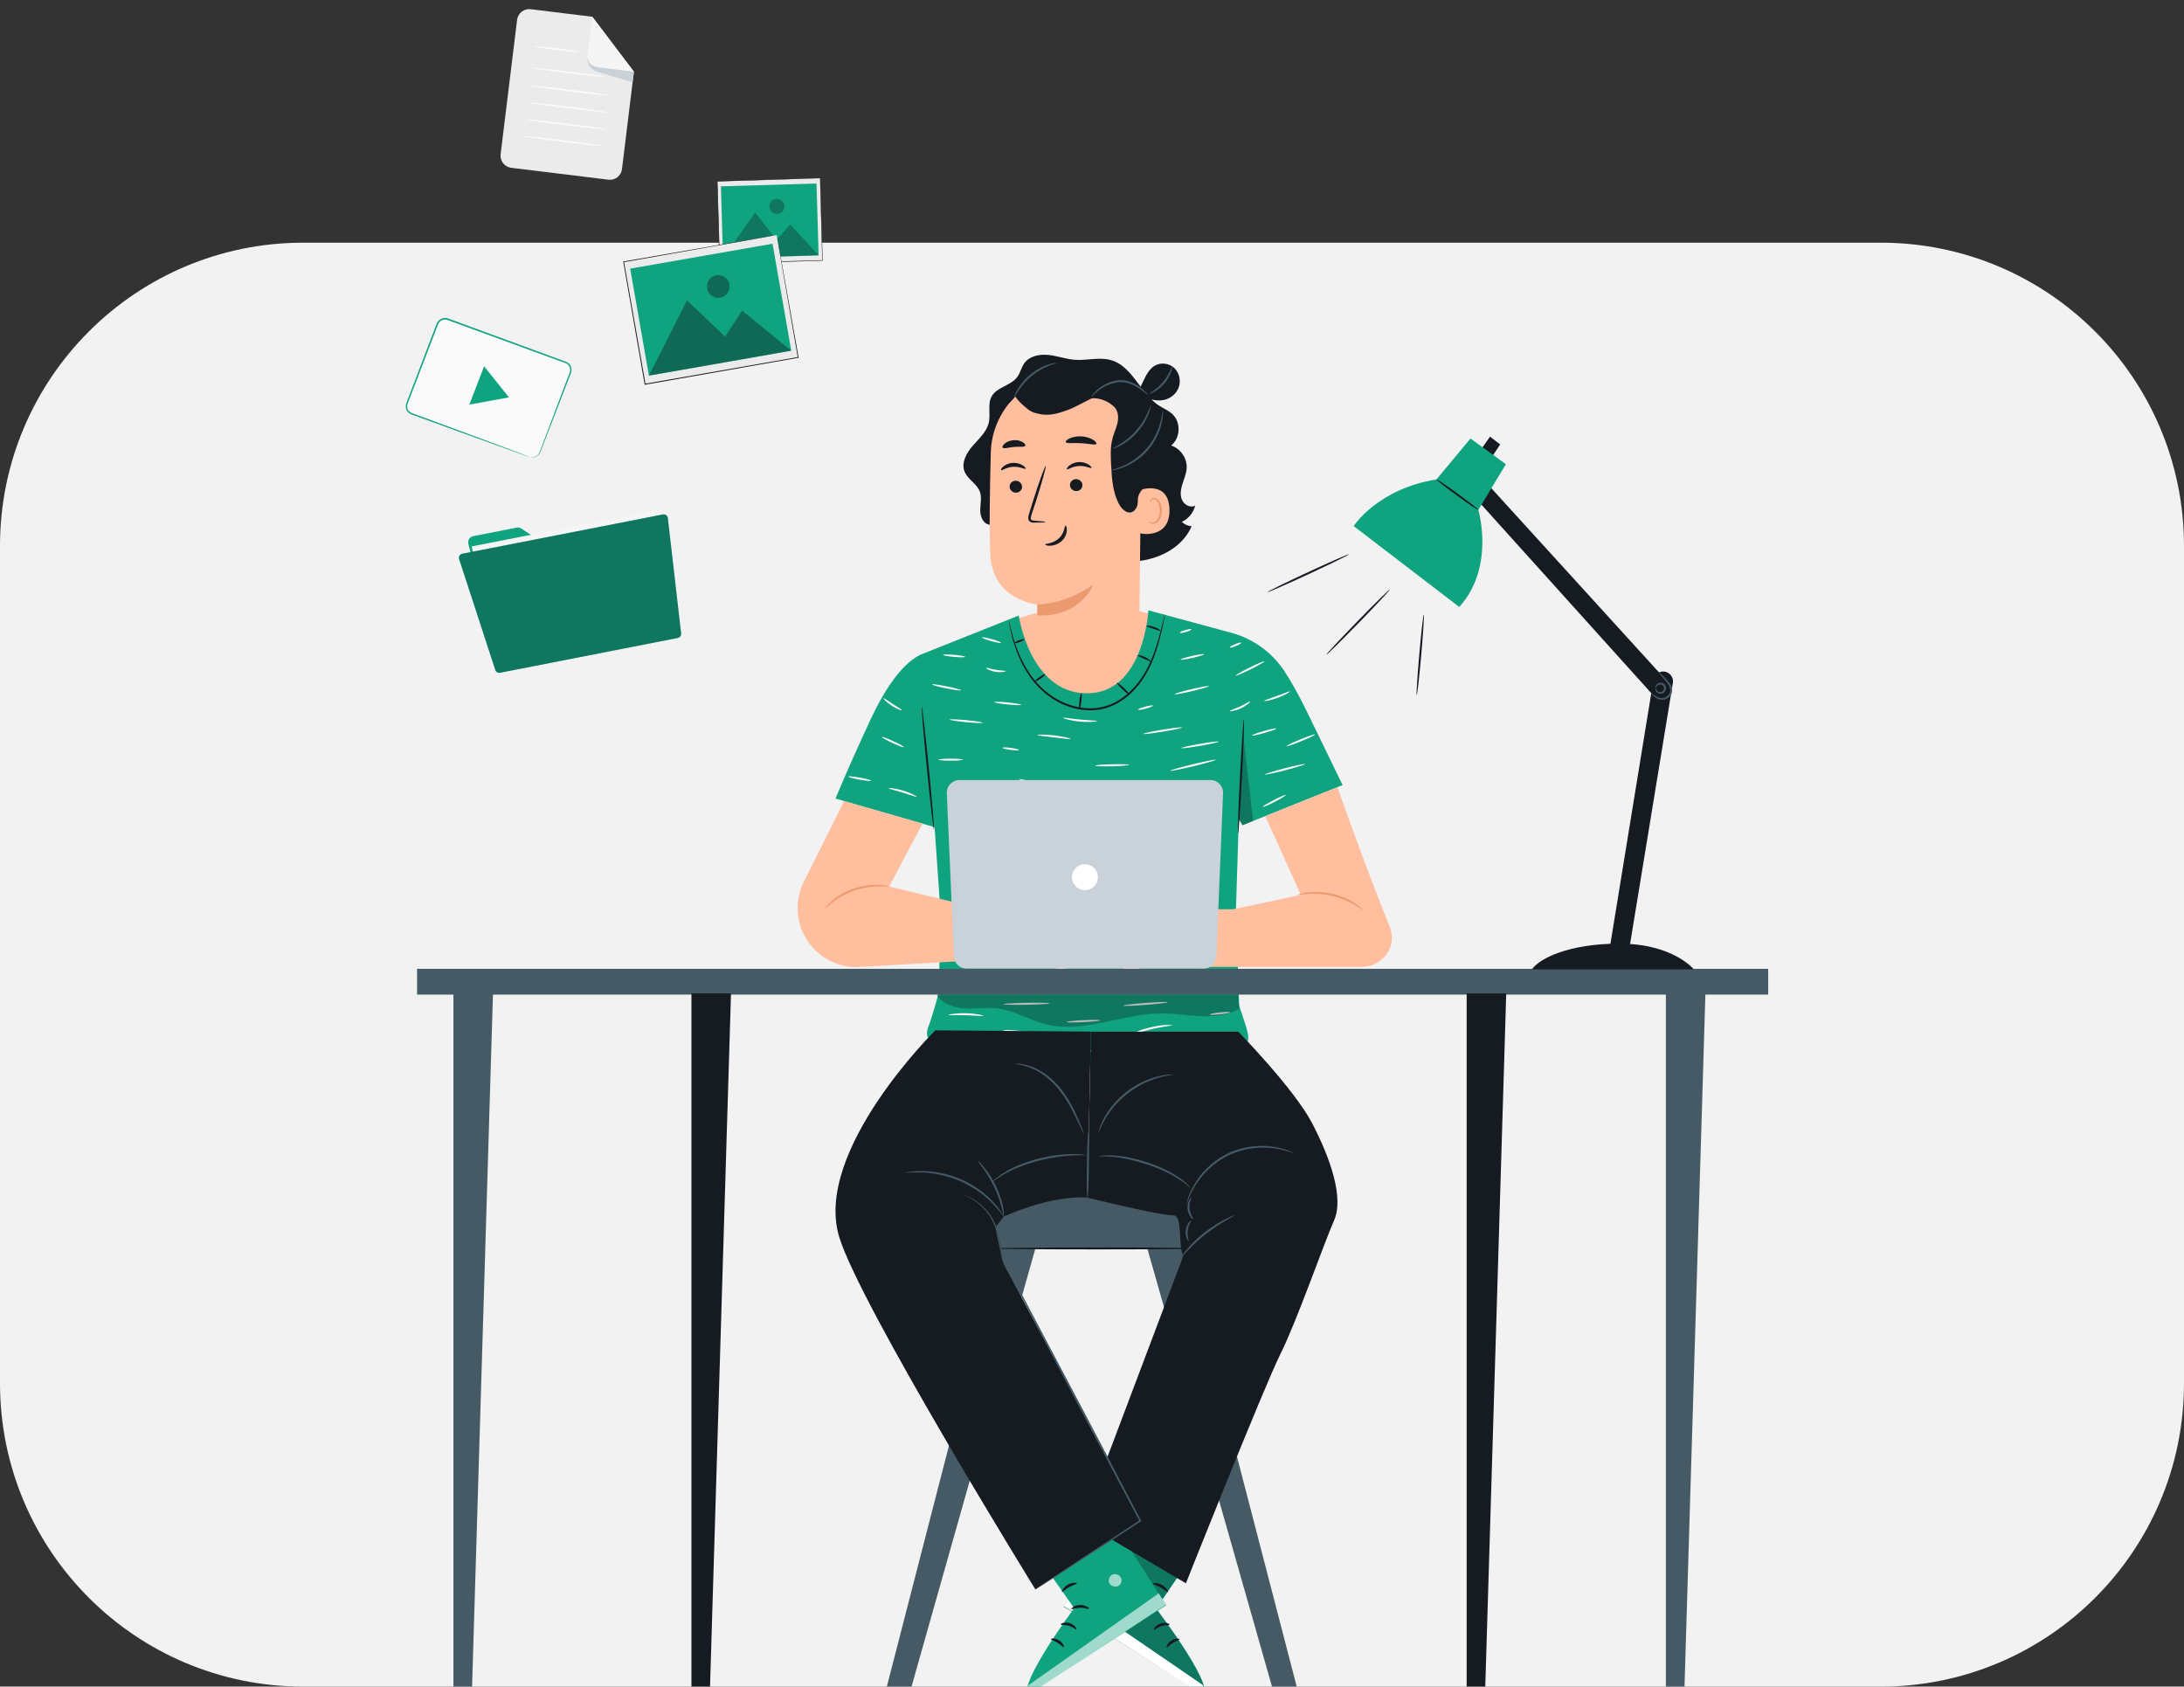
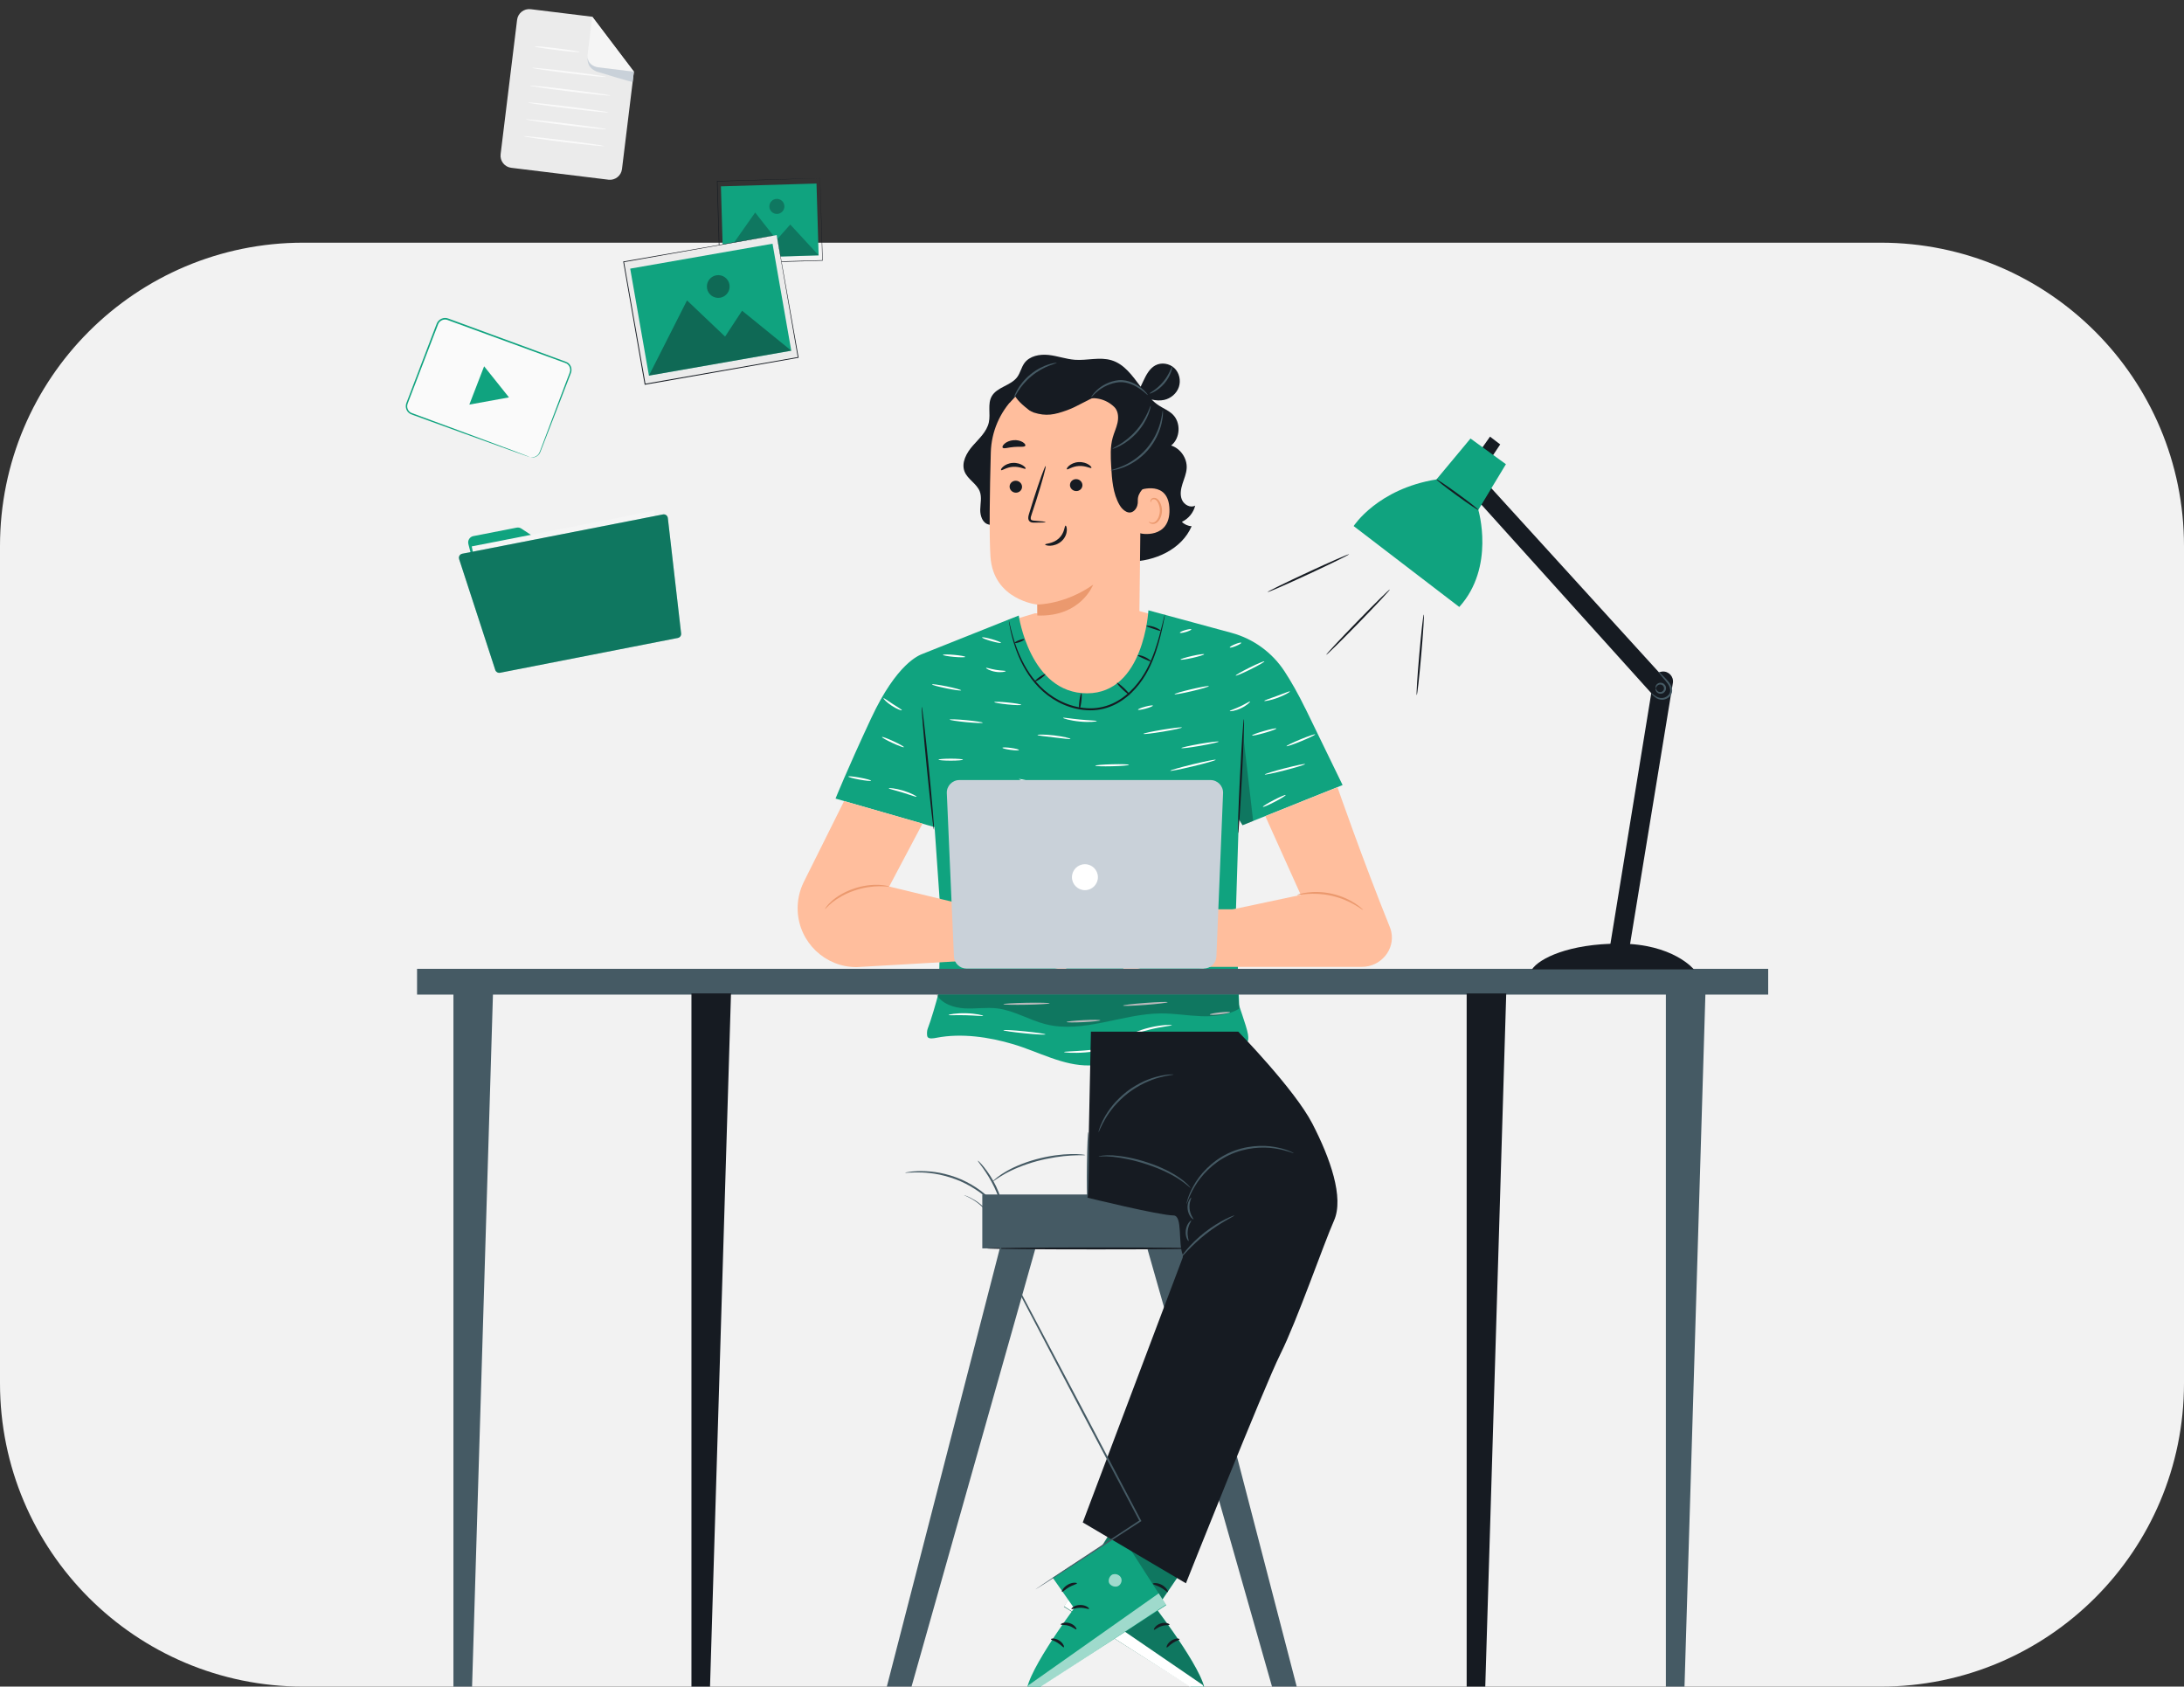
<svg xmlns="http://www.w3.org/2000/svg" width="720" height="556" viewBox="0 0 720 556" fill="none">
  <rect x="0" y="0" width="720" height="556" fill="#333333" stroke="none" />
  <g clip-path="url(#clip0_4249_3766)">
    <path d="M620 80H100C44.772 80 0 124.772 0 180V456C0 511.228 44.772 556 100 556H620C675.228 556 720 511.228 720 456V180C720 124.772 675.228 80 620 80Z" fill="#F2F2F2" />
    <g clip-path="url(#clip1_4249_3766)">
      <path d="M200.545 59.231L168.55 55.317C166.34 55.052 164.762 53.032 165.04 50.822L170.469 6.542C170.734 4.332 172.754 2.754 174.964 3.032L195.254 5.519L208.979 23.638L205.052 55.734C204.787 57.944 202.767 59.522 200.557 59.244L200.545 59.231Z" fill="#EBEBEB" />
      <path d="M195.236 5.509L193.708 17.971C193.455 20.029 194.92 21.898 196.978 22.15L208.961 23.615L195.236 5.496V5.509Z" fill="#F5F5F5" />
      <path d="M193.742 19.094C193.742 19.094 193.212 22.099 196.532 23.513C196.659 23.564 196.785 23.614 196.911 23.652C198.439 24.119 208.515 27.212 208.553 26.985C208.578 26.733 208.957 23.639 208.957 23.639L196.974 22.175C196.974 22.175 193.995 21.707 193.742 19.106V19.094Z" fill="#C9D1D9" />
      <path d="M191.087 17.139C191.062 17.303 187.741 17.025 183.65 16.52C179.559 16.015 176.264 15.485 176.289 15.321C176.314 15.156 179.635 15.434 183.726 15.939C187.817 16.444 191.113 16.975 191.087 17.139Z" fill="#FAFAFA" />
      <path d="M199.783 25.353C199.758 25.517 194.29 24.974 187.561 24.153C180.831 23.333 175.389 22.537 175.414 22.373C175.439 22.209 180.907 22.752 187.636 23.573C194.366 24.393 199.796 25.189 199.783 25.353Z" fill="#FAFAFA" />
      <path d="M201.264 31.503C201.239 31.667 195.279 31.061 187.956 30.165C180.62 29.268 174.698 28.41 174.711 28.246C174.736 28.081 180.696 28.688 188.032 29.584C195.368 30.48 201.289 31.339 201.277 31.503H201.264Z" fill="#FAFAFA" />
      <path d="M200.584 37.062C200.559 37.226 194.6 36.62 187.276 35.723C179.94 34.827 174.019 33.968 174.031 33.804C174.057 33.64 180.016 34.246 187.352 35.143C194.688 36.039 200.61 36.898 200.597 37.062H200.584Z" fill="#FAFAFA" />
      <path d="M199.897 42.617C199.872 42.781 193.912 42.175 186.589 41.278C179.253 40.382 173.331 39.523 173.344 39.359C173.369 39.195 179.329 39.801 186.665 40.697C194 41.594 199.922 42.452 199.91 42.617H199.897Z" fill="#FAFAFA" />
      <path d="M199.217 48.175C199.192 48.339 193.232 47.733 185.909 46.837C178.573 45.94 172.651 45.082 172.664 44.917C172.689 44.753 178.649 45.359 185.985 46.256C193.321 47.152 199.242 48.011 199.23 48.175H199.217Z" fill="#FAFAFA" />
      <path d="M333.406 204.529L341.134 202.18L374.694 201.195L382.27 203.253L381.285 221.713L364.151 232.635L347.548 232.307L337.093 222.786L334.783 213.354L333.406 204.529Z" fill="#FFBE9D" />
      <path d="M430.34 233.582C427.903 228.569 425.58 224.554 423.509 221.372C419.431 215.11 413.194 210.564 405.984 208.62L378.598 201.195C378.598 201.195 377.171 228.557 358.345 228.557C339.519 228.557 335.845 202.912 335.845 202.912L304.153 215.551C303.067 215.981 295.718 218.519 287.158 236.852C279.014 254.314 275.453 263.254 275.453 263.254L308.105 272.673L310.15 302.029L309.077 340.06H408.8L407.461 299.744L408.396 270.021L409.633 272.029L442.613 258.797C442.613 258.797 438.371 250.084 430.353 233.569L430.34 233.582Z" fill="#10A37F" />
      <path d="M309.436 327.305C308.729 330.183 306.847 336.585 305.787 339.262C305.585 339.779 305.509 341.257 305.761 341.774C306.153 342.595 307.794 342.292 308.691 342.115C316.923 340.512 326.027 341.838 334.07 344.237C342.441 346.737 350.433 351.383 359.171 351.232C365.042 351.131 370.623 348.845 376.254 347.191C386.684 344.123 397.732 343.176 408.54 344.388C409.285 344.476 410.105 344.552 410.711 344.123C411.658 343.466 411.583 342.065 411.406 340.928C410.977 338.214 408.11 330.752 407.416 328.062" fill="#10A37F" />
      <path d="M303.878 232.988C304.054 232.976 305.102 242.041 306.213 253.241C307.324 264.44 308.069 273.531 307.893 273.557C307.716 273.569 306.668 264.516 305.557 253.304C304.446 242.105 303.701 233.014 303.878 232.988Z" fill="#161B22" />
      <path d="M410.074 237.027C410.251 237.027 409.973 245.474 409.443 255.866C408.912 266.257 408.331 274.679 408.155 274.666C407.978 274.654 408.256 266.219 408.786 255.828C409.316 245.436 409.897 237.015 410.074 237.027Z" fill="#161B22" />
      <path d="M384.048 202.555C384.048 202.555 384.022 202.858 383.921 203.426C383.795 204.057 383.631 204.878 383.429 205.901C382.962 208.047 382.305 211.153 381.055 214.891C379.793 218.59 377.886 223.022 374.376 226.949C372.646 228.906 370.5 230.711 367.962 232.062C365.424 233.388 362.457 234.184 359.414 234.158C353.29 234.133 347.76 231.418 343.871 227.959C339.931 224.461 337.532 220.269 335.954 216.684C334.388 213.06 333.606 209.954 333.138 207.807C332.911 206.734 332.76 205.888 332.671 205.32C332.583 204.752 332.545 204.449 332.57 204.449C332.595 204.449 332.671 204.739 332.797 205.307C332.949 205.939 333.138 206.747 333.378 207.757C333.921 209.878 334.767 212.934 336.371 216.494C337.987 220.017 340.398 224.12 344.262 227.504C348.075 230.863 353.479 233.477 359.401 233.502C362.343 233.527 365.197 232.769 367.646 231.494C370.108 230.206 372.192 228.464 373.909 226.557C377.368 222.744 379.288 218.401 380.601 214.752C381.901 211.065 382.621 207.971 383.164 205.85C383.416 204.84 383.618 204.019 383.77 203.401C383.909 202.845 383.997 202.555 384.022 202.555H384.048Z" fill="#161B22" />
      <path d="M344.595 222.246C344.696 222.398 344.04 223.042 343.106 223.685C342.184 224.329 341.35 224.733 341.237 224.595C341.136 224.443 341.792 223.799 342.727 223.155C343.648 222.511 344.482 222.107 344.595 222.246Z" fill="#161B22" />
      <path d="M355.836 233.771C355.659 233.745 355.659 232.559 355.836 231.119C356.012 229.68 356.303 228.518 356.492 228.543C356.669 228.569 356.669 229.755 356.492 231.195C356.316 232.634 356.025 233.796 355.836 233.771Z" fill="#161B22" />
      <path d="M372.448 229.074C372.322 229.2 371.274 228.417 370.113 227.319C368.951 226.22 368.105 225.21 368.231 225.084C368.357 224.957 369.405 225.74 370.567 226.839C371.729 227.937 372.575 228.947 372.448 229.074Z" fill="#161B22" />
      <path d="M379.348 217.988C379.247 218.14 378.3 217.698 377.138 217.167C375.977 216.637 375.03 216.22 375.08 216.031C375.131 215.854 376.204 216.006 377.416 216.561C378.628 217.117 379.449 217.836 379.348 217.975V217.988Z" fill="#161B22" />
      <path d="M337.711 210.744C337.774 210.908 337.105 211.312 336.221 211.64C335.337 211.968 334.567 212.095 334.504 211.93C334.441 211.766 335.11 211.362 335.994 211.034C336.878 210.706 337.648 210.579 337.711 210.744Z" fill="#161B22" />
      <g opacity="0.3">
        <path d="M409.817 242.055L413.125 270.628L409.628 272.042L408.391 270.035L409.817 242.055Z" fill="#0D1117" />
      </g>
      <path d="M297.295 234.138C297.232 234.302 295.654 233.759 293.962 232.636C292.257 231.524 291.133 230.3 291.26 230.173C291.386 230.035 292.674 231.007 294.328 232.08C295.982 233.166 297.383 233.961 297.308 234.125L297.295 234.138Z" fill="white" />
      <path d="M323.98 238.252C323.967 238.429 321.505 238.34 318.5 238.062C315.482 237.772 313.058 237.393 313.07 237.216C313.083 237.04 315.545 237.128 318.563 237.406C321.58 237.696 324.005 238.075 323.992 238.252H323.98Z" fill="white" />
      <path d="M352.895 243.579C352.857 243.756 350.433 243.44 347.44 243.087C344.448 242.733 342.011 242.481 342.023 242.291C342.023 242.115 344.498 242.077 347.516 242.43C350.534 242.784 352.933 243.403 352.895 243.567V243.579Z" fill="white" />
      <path d="M389.648 239.817C389.673 239.994 386.857 240.613 383.347 241.194C379.837 241.774 376.971 242.103 376.945 241.926C376.92 241.749 379.736 241.131 383.246 240.55C386.756 239.969 389.622 239.641 389.648 239.817Z" fill="white" />
      <path d="M412.102 231.274C412.216 231.4 410.991 232.612 409.072 233.496C407.165 234.393 405.448 234.557 405.423 234.393C405.385 234.203 406.976 233.761 408.794 232.903C410.612 232.057 411.976 231.123 412.102 231.274Z" fill="white" />
      <path d="M425.241 227.94C425.33 228.091 423.575 229.164 421.214 230.036C418.852 230.907 416.82 231.222 416.782 231.058C416.744 230.882 418.663 230.276 420.986 229.417C423.31 228.571 425.153 227.775 425.241 227.94Z" fill="white" />
      <path d="M398.542 226.187C398.58 226.363 396.08 227.108 392.949 227.841C389.817 228.573 387.241 229.028 387.204 228.851C387.166 228.674 389.666 227.929 392.797 227.197C395.928 226.464 398.504 226.01 398.542 226.187Z" fill="white" />
      <path d="M416.826 218.027C416.902 218.191 414.857 219.365 412.243 220.666C409.629 221.966 407.458 222.875 407.369 222.711C407.293 222.547 409.339 221.373 411.953 220.072C414.566 218.784 416.738 217.863 416.826 218.027Z" fill="white" />
      <path d="M396.971 215.678C397.009 215.854 395.304 216.385 393.145 216.877C390.986 217.357 389.218 217.609 389.18 217.433C389.142 217.256 390.847 216.726 393.006 216.233C395.153 215.753 396.933 215.501 396.971 215.678Z" fill="white" />
      <path d="M409.206 211.89C409.269 212.054 408.486 212.547 407.438 212.963C406.39 213.393 405.493 213.607 405.418 213.431C405.354 213.266 406.137 212.774 407.185 212.357C408.233 211.928 409.13 211.713 409.206 211.89Z" fill="white" />
      <path d="M361.59 237.707C361.59 237.884 359.065 238.161 355.959 237.858C352.84 237.568 350.416 236.81 350.454 236.646C350.491 236.457 352.954 236.912 356.022 237.202C359.077 237.505 361.577 237.518 361.59 237.707Z" fill="white" />
      <path d="M380.065 232.61C380.115 232.787 379.055 233.229 377.704 233.595C376.353 233.961 375.216 234.126 375.166 233.949C375.115 233.772 376.176 233.33 377.527 232.964C378.878 232.598 380.014 232.434 380.065 232.61Z" fill="white" />
      <path d="M336.675 232.349C336.662 232.526 334.655 232.475 332.193 232.223C329.731 231.97 327.761 231.629 327.773 231.452C327.786 231.276 329.794 231.326 332.256 231.579C334.718 231.831 336.688 232.172 336.675 232.349Z" fill="white" />
      <path d="M316.857 227.575C316.819 227.752 314.648 227.462 311.996 226.919C309.345 226.376 307.236 225.795 307.274 225.618C307.312 225.441 309.484 225.732 312.135 226.275C314.774 226.818 316.895 227.398 316.857 227.575Z" fill="white" />
      <path d="M318.203 216.548C318.191 216.725 316.524 216.725 314.504 216.548C312.471 216.358 310.842 216.068 310.867 215.879C310.88 215.702 312.547 215.702 314.567 215.879C316.6 216.068 318.229 216.358 318.203 216.548Z" fill="white" />
      <path d="M331.547 221.244C331.572 221.409 330.057 221.775 328.188 221.459C326.32 221.156 324.994 220.335 325.082 220.184C325.158 220.007 326.534 220.537 328.302 220.815C330.057 221.118 331.534 221.055 331.547 221.244Z" fill="white" />
      <path d="M329.997 211.913C329.946 212.09 328.507 211.825 326.789 211.345C325.072 210.853 323.709 210.31 323.759 210.133C323.81 209.956 325.249 210.222 326.966 210.701C328.683 211.194 330.047 211.737 329.997 211.913Z" fill="white" />
      <path d="M392.746 207.467C392.797 207.643 391.989 208.035 390.953 208.338C389.905 208.641 389.021 208.755 388.971 208.578C388.92 208.401 389.729 208.01 390.764 207.707C391.812 207.403 392.696 207.29 392.746 207.467Z" fill="white" />
      <path d="M297.991 246.31C297.915 246.474 296.235 245.855 294.241 244.934C292.246 244.012 290.693 243.128 290.768 242.964C290.844 242.8 292.523 243.418 294.518 244.34C296.513 245.262 298.066 246.146 297.991 246.31Z" fill="white" />
      <path d="M287.165 257.372C287.127 257.549 285.422 257.372 283.352 257.006C281.281 256.627 279.627 256.173 279.665 255.983C279.703 255.806 281.407 255.983 283.478 256.349C285.549 256.728 287.203 257.183 287.165 257.372Z" fill="white" />
      <path d="M302.167 262.647C302.091 262.824 300.096 262.028 297.584 261.271C295.071 260.501 292.975 260.059 293 259.869C293.025 259.692 295.197 259.857 297.773 260.639C300.349 261.41 302.243 262.495 302.167 262.647Z" fill="white" />
      <path d="M317.454 250.426C317.454 250.603 315.648 250.754 313.426 250.754C311.204 250.754 309.398 250.603 309.398 250.426C309.398 250.249 311.204 250.098 313.426 250.098C315.648 250.098 317.454 250.249 317.454 250.426Z" fill="white" />
      <path d="M323.84 267.097C323.765 267.274 321.542 266.478 318.714 265.796C315.898 265.102 313.55 264.786 313.563 264.597C313.563 264.42 315.987 264.458 318.866 265.165C321.744 265.859 323.904 266.945 323.84 267.097Z" fill="white" />
      <path d="M353.422 259.885C353.422 259.973 352.412 259.999 350.796 259.885C349.18 259.784 346.958 259.544 344.534 259.115C342.109 258.685 339.938 258.155 338.385 257.701C336.831 257.246 335.897 256.88 335.922 256.804C335.973 256.615 339.824 257.637 344.647 258.483C349.47 259.342 353.435 259.696 353.422 259.885Z" fill="white" />
      <path d="M353.572 270.665C353.572 270.842 351.009 270.854 347.865 270.678C344.721 270.501 342.183 270.223 342.195 270.034C342.195 269.857 344.759 269.844 347.902 270.021C351.046 270.198 353.584 270.476 353.572 270.665Z" fill="white" />
      <path d="M372.189 252.132C372.189 252.309 369.715 252.524 366.646 252.6C363.578 252.675 361.091 252.6 361.078 252.41C361.078 252.233 363.553 252.019 366.621 251.943C369.689 251.867 372.177 251.943 372.189 252.132Z" fill="white" />
      <path d="M388.018 266.035C388.043 266.212 384.444 266.742 380 267.222C375.555 267.689 371.932 267.929 371.906 267.752C371.881 267.575 375.48 267.045 379.924 266.565C384.369 266.098 387.992 265.858 388.018 266.035Z" fill="white" />
      <path d="M400.797 250.462C400.835 250.639 397.514 251.598 393.373 252.596C389.232 253.593 385.835 254.262 385.797 254.086C385.759 253.909 389.08 252.962 393.221 251.952C397.363 250.954 400.759 250.285 400.797 250.462Z" fill="white" />
      <path d="M402.157 260.679C402.258 260.818 401.058 261.739 399.328 262.333C397.586 262.926 396.083 262.914 396.071 262.737C396.045 262.547 397.46 262.27 399.114 261.702C400.768 261.146 402.055 260.515 402.157 260.679Z" fill="white" />
      <path d="M420.789 240.149C420.84 240.326 419.085 240.982 416.862 241.614C414.64 242.245 412.809 242.624 412.759 242.447C412.708 242.27 414.463 241.614 416.686 240.982C418.908 240.351 420.739 239.972 420.789 240.149Z" fill="white" />
      <path d="M430.249 251.877C430.3 252.054 427.358 252.963 423.683 253.91C420.009 254.857 416.991 255.488 416.953 255.312C416.916 255.135 419.845 254.226 423.519 253.279C427.193 252.332 430.211 251.701 430.249 251.877Z" fill="white" />
      <path d="M433.571 242.089C433.634 242.254 431.576 243.264 428.975 244.337C426.361 245.41 424.202 246.142 424.126 245.978C424.063 245.814 426.121 244.804 428.722 243.731C431.336 242.658 433.495 241.925 433.571 242.089Z" fill="white" />
      <path d="M423.839 262.089C423.928 262.253 422.312 263.251 420.241 264.324C418.17 265.397 416.428 266.142 416.339 265.978C416.251 265.814 417.867 264.816 419.938 263.743C422.009 262.67 423.751 261.925 423.839 262.089Z" fill="white" />
      <path d="M328.001 288.003C327.988 288.18 325.615 288.142 322.698 287.915C319.781 287.687 317.433 287.346 317.445 287.17C317.458 286.993 319.832 287.031 322.748 287.258C325.665 287.485 328.014 287.826 328.001 288.003Z" fill="white" />
      <path d="M336.871 281.044C336.833 281.22 334.244 280.804 331.101 280.122C327.957 279.44 325.431 278.733 325.469 278.556C325.507 278.38 328.083 278.796 331.239 279.478C334.383 280.16 336.909 280.867 336.871 281.044Z" fill="white" />
      <path d="M369.116 280.981C369.116 281.157 367.008 281.309 364.394 281.309C361.78 281.309 359.672 281.157 359.672 280.981C359.672 280.804 361.78 280.652 364.394 280.652C367.008 280.652 369.116 280.804 369.116 280.981Z" fill="white" />
      <path d="M363.834 292.304C363.834 292.392 362.899 292.531 361.359 292.607C359.819 292.682 357.685 292.644 355.349 292.392C353.013 292.139 350.917 291.71 349.427 291.306C347.937 290.902 347.053 290.561 347.079 290.485C347.129 290.296 350.791 291.256 355.425 291.748C360.046 292.266 363.834 292.114 363.846 292.304H363.834Z" fill="white" />
      <path d="M399.113 284.3C399.138 284.477 395.855 285.045 391.765 285.133C387.674 285.234 384.366 284.805 384.391 284.628C384.403 284.439 387.699 284.565 391.752 284.477C395.805 284.389 399.088 284.123 399.113 284.313V284.3Z" fill="white" />
      <path d="M398.563 274.037C398.588 274.213 396.378 274.731 393.613 275.198C390.848 275.653 388.588 275.88 388.563 275.703C388.537 275.526 390.747 275.009 393.512 274.542C396.277 274.087 398.538 273.86 398.563 274.037Z" fill="white" />
      <path d="M324.124 334.868C324.098 335.058 321.56 334.755 318.429 334.679C315.298 334.59 312.76 334.78 312.735 334.59C312.709 334.426 315.26 333.934 318.442 334.022C321.623 334.098 324.149 334.704 324.124 334.868Z" fill="white" />
      <path d="M344.675 340.992C344.662 341.169 341.531 341.018 337.693 340.626C333.854 340.247 330.761 339.793 330.773 339.616C330.786 339.439 333.917 339.591 337.756 339.982C341.594 340.361 344.688 340.816 344.662 340.992H344.675Z" fill="white" />
      <path d="M364.662 345.7C364.7 345.864 361.645 346.634 357.768 346.937C353.905 347.253 350.761 346.975 350.773 346.811C350.773 346.622 353.892 346.597 357.718 346.281C361.544 345.978 364.625 345.511 364.662 345.7Z" fill="white" />
      <path d="M362.736 336.349C362.736 336.526 360.261 336.804 357.193 336.955C354.125 337.107 351.625 337.082 351.625 336.905C351.625 336.728 354.1 336.45 357.168 336.299C360.236 336.147 362.736 336.172 362.736 336.349Z" fill="white" />
      <path d="M346.064 330.757C346.064 330.934 342.655 331.149 338.425 331.225C334.208 331.3 330.786 331.225 330.773 331.035C330.773 330.858 334.183 330.644 338.412 330.568C342.63 330.492 346.051 330.568 346.051 330.757H346.064Z" fill="white" />
      <path d="M384.949 330.389C384.962 330.566 381.679 330.97 377.613 331.273C373.547 331.576 370.239 331.69 370.227 331.501C370.214 331.311 373.497 330.92 377.562 330.617C381.628 330.314 384.936 330.2 384.949 330.389Z" fill="white" />
      <path d="M386.351 337.953C386.351 338.155 383.081 338.407 379.167 339.367C375.24 340.314 372.21 341.589 372.134 341.412C372.058 341.261 375.013 339.695 379.016 338.735C383.005 337.751 386.364 337.789 386.364 337.965L386.351 337.953Z" fill="white" />
      <path d="M405.508 333.698C405.533 333.875 404.043 334.19 402.2 334.392C400.356 334.594 398.841 334.62 398.828 334.43C398.803 334.253 400.293 333.938 402.137 333.736C403.98 333.534 405.495 333.521 405.508 333.698Z" fill="white" />
      <path d="M382.6 207.913C382.512 208.078 381.489 207.699 380.226 207.282C378.964 206.853 377.928 206.537 377.954 206.36C377.979 206.184 379.115 206.221 380.428 206.663C381.741 207.105 382.676 207.762 382.587 207.913H382.6Z" fill="#161B22" />
      <path d="M330.222 304.188C330.209 304.364 327.116 304.188 323.315 303.796C319.527 303.405 316.459 302.938 316.485 302.748C316.497 302.572 319.591 302.748 323.391 303.14C327.179 303.531 330.247 303.998 330.222 304.188Z" fill="white" />
      <path d="M351.307 301.281C351.307 301.458 348.959 301.458 346.08 301.281C343.201 301.092 340.878 300.802 340.891 300.625C340.891 300.448 343.239 300.448 346.118 300.625C348.997 300.814 351.32 301.105 351.307 301.281Z" fill="white" />
      <path d="M384.716 298.921C384.716 299.11 381.724 299.085 378.074 299.413C374.425 299.729 371.484 300.259 371.446 300.082C371.408 299.918 374.312 299.085 378.011 298.769C381.711 298.441 384.716 298.769 384.703 298.934L384.716 298.921Z" fill="white" />
      <path d="M399.863 310.781C399.863 310.958 395.721 311.047 390.62 310.971C385.519 310.895 381.391 310.693 381.391 310.504C381.391 310.314 385.532 310.238 390.633 310.314C395.734 310.39 399.863 310.592 399.863 310.781Z" fill="white" />
      <path d="M401.048 295.604C401.112 295.768 399.647 296.45 397.715 296.778C395.783 297.119 394.18 296.967 394.18 296.778C394.18 296.588 395.733 296.45 397.601 296.121C399.483 295.806 400.985 295.414 401.048 295.591V295.604Z" fill="white" />
      <path d="M364.316 310.447C364.367 310.611 361.968 311.293 358.925 311.217C355.882 311.154 353.521 310.371 353.571 310.207C353.622 310.018 355.983 310.51 358.937 310.561C361.892 310.637 364.278 310.245 364.316 310.447Z" fill="white" />
      <path d="M344.906 312.649C344.906 312.825 342.57 312.977 339.691 312.977C336.812 312.977 334.477 312.825 334.477 312.649C334.477 312.472 336.812 312.32 339.691 312.32C342.57 312.32 344.906 312.472 344.906 312.649Z" fill="white" />
      <path d="M330.952 320C330.952 320.177 329.083 320.278 326.798 320.215C324.512 320.151 322.656 319.949 322.656 319.773C322.656 319.596 324.525 319.495 326.81 319.558C329.096 319.621 330.952 319.823 330.952 320Z" fill="white" />
      <path d="M360.781 322.649C360.781 322.826 357.801 322.876 354.14 322.75C350.478 322.624 347.511 322.371 347.523 322.195C347.523 322.018 350.503 321.967 354.165 322.094C357.827 322.22 360.794 322.472 360.781 322.649Z" fill="white" />
      <path d="M386.827 318.819C386.802 319.009 384.214 318.756 381.019 318.68C377.825 318.592 375.236 318.693 375.211 318.504C375.186 318.327 377.8 317.923 381.032 318.024C384.264 318.112 386.853 318.655 386.815 318.819H386.827Z" fill="white" />
      <path d="M405.539 324.251C405.539 324.44 402.875 324.428 399.617 324.63C396.36 324.819 393.734 325.147 393.696 324.958C393.658 324.794 396.271 324.163 399.58 323.973C402.875 323.771 405.552 324.074 405.539 324.251Z" fill="white" />
      <path d="M316.253 313.127C316.279 313.303 315.294 313.606 314.056 313.809C312.819 314.011 311.784 314.023 311.758 313.834C311.733 313.657 312.718 313.354 313.955 313.152C315.193 312.95 316.228 312.937 316.253 313.127Z" fill="white" />
      <path d="M318.38 274.995C318.392 275.172 317.193 275.424 315.69 275.563C314.188 275.689 312.95 275.651 312.938 275.475C312.925 275.298 314.124 275.045 315.627 274.906C317.13 274.78 318.367 274.818 318.38 274.995Z" fill="white" />
      <path d="M335.919 247.234C335.894 247.411 334.656 247.398 333.154 247.196C331.651 246.994 330.452 246.691 330.477 246.514C330.502 246.338 331.74 246.35 333.242 246.552C334.745 246.754 335.944 247.057 335.919 247.234Z" fill="white" />
      <path d="M401.764 244.476C401.789 244.653 399.062 245.272 395.665 245.865C392.269 246.459 389.479 246.787 389.453 246.61C389.428 246.434 392.155 245.815 395.552 245.221C398.948 244.641 401.739 244.3 401.764 244.476Z" fill="white" />
      <g opacity="0.3">
        <path d="M308.742 327.884C310.586 330.952 314.437 332.215 318.023 332.417C321.596 332.619 325.207 332 328.768 332.429C334.361 333.111 339.323 336.293 344.79 337.656C357.24 340.763 370.005 334.134 382.821 334.083C387.177 334.071 391.508 334.816 395.864 334.992C400.22 335.169 404.765 334.727 408.528 332.543L408.212 327.871H308.742V327.884Z" fill="#0D1117" />
      </g>
      <path d="M397.725 393.77H323.836V411.535H397.725V393.77Z" fill="#455A64" />
      <path d="M329.606 411.543L291.992 557.44H300.098L341.348 411.543H329.606Z" fill="#455A64" />
      <path d="M389.969 411.543L427.861 557.44H419.755L378.227 411.543H389.969Z" fill="#455A64" />
      <path d="M397.376 411.547C397.376 411.724 381.239 411.875 361.34 411.875C341.441 411.875 325.305 411.724 325.305 411.547C325.305 411.37 341.441 411.219 361.34 411.219C381.239 411.219 397.376 411.37 397.376 411.547Z" fill="#161B22" />
      <path d="M365.917 505.449L350.828 529.692L396.977 558.758C399.49 554.174 381.182 530.298 381.182 530.298L388.505 519.54L365.917 505.462V505.449Z" fill="#10A37F" />
      <g opacity="0.3">
        <path d="M365.831 505.449L350.742 529.692L396.891 558.758C399.404 554.174 381.096 530.298 381.096 530.298L388.419 519.54L365.831 505.462V505.449Z" fill="#0D1117" />
      </g>
      <path d="M368.07 519.305C367.022 518.99 365.772 519.608 365.418 520.631C365.052 521.667 365.671 522.942 366.719 523.283C367.754 523.624 369.282 522.929 369.522 521.856C369.762 520.795 368.966 519.331 367.868 519.255" fill="white" />
      <path d="M350.812 529.528L353.136 525.766L396.444 555.412C396.444 555.412 397.921 557.609 396.772 558.897L350.812 529.528Z" fill="white" />
      <path d="M381.974 530.523C381.822 530.738 380.636 530.132 379.07 530.157C377.504 530.145 376.317 530.763 376.166 530.536C375.989 530.359 377.176 529.223 379.07 529.223C380.964 529.21 382.163 530.334 381.974 530.511V530.523Z" fill="#161B22" />
      <path d="M385.554 535.577C385.466 535.83 384.253 535.603 382.89 536.07C381.513 536.499 380.668 537.408 380.453 537.257C380.213 537.156 380.895 535.741 382.599 535.186C384.304 534.618 385.693 535.363 385.554 535.577Z" fill="#161B22" />
      <path d="M384.643 543.099C384.403 543.024 384.807 541.698 386.158 540.827C387.51 539.943 388.873 540.132 388.861 540.372C388.861 540.637 387.775 540.865 386.664 541.597C385.54 542.304 384.883 543.213 384.643 543.087V543.099Z" fill="#161B22" />
      <path d="M385.002 524.834C384.774 524.985 383.941 524.013 382.615 523.306C381.302 522.561 380.039 522.371 380.039 522.094C380.014 521.854 381.504 521.626 383.057 522.485C384.61 523.344 385.216 524.72 385.002 524.834Z" fill="#161B22" />
      <path d="M369.424 505.73L384.462 529.14L338.729 558.849C336.153 554.304 354.121 530.162 354.121 530.162L347.05 520.099L369.424 505.73Z" fill="#10A37F" />
      <g opacity="0.6">
        <path d="M366.962 519.001C368.01 518.673 369.26 519.266 369.639 520.289C370.017 521.311 369.424 522.599 368.376 522.953C367.341 523.306 365.813 522.637 365.548 521.564C365.295 520.503 366.078 519.026 367.164 518.938" fill="white" />
      </g>
      <g opacity="0.6">
        <path d="M384.369 528.991L381.995 525.254L339.103 555.507C339.103 555.507 337.651 557.729 338.826 559.004L384.369 528.991Z" fill="white" />
      </g>
      <path d="M353.221 530.417C353.372 530.631 354.559 530.013 356.125 530.013C357.69 529.975 358.89 530.581 359.029 530.353C359.206 530.177 358.006 529.053 356.112 529.091C354.218 529.091 353.044 530.24 353.221 530.417Z" fill="#161B22" />
      <path d="M349.703 535.516C349.792 535.769 351.004 535.516 352.38 535.971C353.769 536.387 354.615 537.284 354.842 537.12C355.07 537.019 354.375 535.604 352.658 535.087C350.941 534.544 349.577 535.301 349.703 535.516Z" fill="#161B22" />
      <path d="M350.716 543.028C350.956 542.94 350.54 541.627 349.163 540.781C347.8 539.922 346.436 540.124 346.461 540.364C346.461 540.629 347.56 540.844 348.671 541.563C349.795 542.258 350.476 543.154 350.716 543.028Z" fill="#161B22" />
      <path d="M350.117 524.759C350.344 524.898 351.165 523.925 352.491 523.193C353.791 522.435 355.054 522.221 355.041 521.956C355.067 521.716 353.564 521.501 352.024 522.398C350.483 523.269 349.89 524.67 350.117 524.771V524.759Z" fill="#161B22" />
-       <path d="M308.33 339.665C308.33 339.665 268.166 379.274 276.613 407.62C283.292 430.019 341.335 523.959 341.335 523.959L376.209 501.156L330.843 416.66C330.843 416.66 329.959 409.084 328.28 404.463L330.843 401.092C330.843 401.092 345.881 393.971 358.494 394.804L359.631 340.069L308.33 339.652V339.665Z" fill="#161B22" />
      <path d="M358.506 394.82C358.506 394.82 381.991 400.603 386.877 400.679C389.984 400.729 388.279 409.959 389.971 413.747L389.908 414.568L356.953 501.879L390.968 521.942C390.968 521.942 416.663 457.257 422.13 446.323C427.597 435.388 436.411 409.959 439.782 402.383C443.153 394.807 438.519 381.752 432.635 370.388C426.739 359.024 408.229 340.098 408.229 340.098H359.643L358.506 394.833V394.82Z" fill="#161B22" />
      <path d="M426.468 380.135C426.418 380.273 424.158 379.162 420.218 378.581C416.329 377.988 410.622 378.203 405.13 380.804C399.65 383.417 395.875 387.71 393.88 391.107C391.834 394.529 391.266 396.978 391.14 396.928C391.102 396.928 391.216 396.309 391.556 395.236C391.885 394.162 392.491 392.635 393.488 390.867C395.42 387.357 399.221 382.9 404.865 380.21C410.509 377.534 416.367 377.395 420.307 378.114C422.302 378.468 423.867 378.948 424.903 379.377C425.951 379.794 426.493 380.097 426.481 380.122L426.468 380.135Z" fill="#455A64" />
      <path d="M406.965 400.676C407.003 400.765 405.867 401.346 404.099 402.368C402.331 403.391 399.945 404.894 397.495 406.826C395.046 408.757 393.026 410.714 391.611 412.192C390.197 413.669 389.377 414.641 389.301 414.578C389.238 414.528 389.932 413.454 391.271 411.876C392.596 410.298 394.617 408.252 397.091 406.295C399.579 404.351 402.041 402.873 403.884 401.952C405.728 401.03 406.94 400.601 406.965 400.676Z" fill="#455A64" />
      <path d="M330.933 401.056C330.82 401.132 329.709 399.326 327.373 396.877C326.211 395.652 324.709 394.314 322.916 392.988C321.098 391.7 318.989 390.438 316.64 389.402C314.279 388.379 311.918 387.698 309.747 387.218C307.562 386.776 305.555 386.561 303.863 386.511C300.479 386.397 298.395 386.725 298.383 386.586C298.383 386.536 298.888 386.448 299.835 386.309C300.302 386.233 300.883 386.157 301.565 386.132C302.246 386.107 303.017 386.018 303.875 386.056C305.592 386.056 307.625 386.22 309.86 386.637C312.082 387.079 314.494 387.773 316.906 388.809C319.305 389.869 321.451 391.17 323.282 392.508C325.087 393.884 326.59 395.286 327.726 396.574C328.332 397.18 328.774 397.824 329.191 398.354C329.62 398.885 329.936 399.377 330.189 399.781C330.706 400.589 330.971 401.044 330.933 401.069V401.056Z" fill="#455A64" />
      <path d="M330.937 401.059C330.836 401.059 330.684 399.922 330.242 398.117C329.8 396.311 328.992 393.874 327.768 391.324C325.318 386.198 322.174 382.751 322.351 382.612C322.414 382.561 323.273 383.344 324.447 384.821C325.634 386.286 327.111 388.445 328.361 391.046C329.611 393.647 330.369 396.16 330.697 398.016C331.038 399.872 331.013 401.046 330.937 401.046V401.059Z" fill="#455A64" />
      <path d="M341.352 523.962C341.352 523.962 341.402 523.911 341.503 523.835C341.629 523.747 341.781 523.633 341.97 523.507C342.412 523.204 343.018 522.787 343.801 522.257C345.443 521.158 347.804 519.593 350.783 517.598C356.857 513.595 365.468 507.913 375.784 501.108L375.683 501.474C370.089 490.881 363.486 478.393 356.44 465.072C346.415 445.981 337.299 428.608 330.506 415.678V415.653L330.48 415.615C329.609 411.499 328.839 407.825 328.157 404.618V404.643C326.478 400.047 323.511 397.282 321.339 395.867C320.24 395.135 319.331 394.706 318.713 394.403C318.422 394.277 318.195 394.176 318.006 394.087C317.841 394.011 317.766 393.974 317.766 393.961C317.766 393.961 319.18 394.289 321.453 395.691C323.687 397.067 326.743 399.845 328.523 404.504V404.529C329.23 407.736 330.038 411.385 330.948 415.501L330.922 415.438C337.74 428.342 346.92 445.691 357.008 464.744C364.016 478.09 370.594 490.59 376.162 501.196L376.289 501.424L376.074 501.562C365.708 508.28 357.046 513.898 350.948 517.85C347.93 519.782 345.544 521.31 343.877 522.383C343.081 522.876 342.463 523.267 342.008 523.557C341.806 523.671 341.655 523.772 341.516 523.848C341.402 523.911 341.352 523.936 341.339 523.936L341.352 523.962Z" fill="#455A64" />
      <path d="M357.787 380.777C357.787 380.891 355.968 380.752 353.052 380.929C350.135 381.093 346.12 381.636 341.814 382.785C337.509 383.959 333.784 385.537 331.246 386.989C328.696 388.416 327.319 389.603 327.244 389.502C327.218 389.464 327.547 389.148 328.165 388.605C328.468 388.328 328.872 388.025 329.352 387.684C329.819 387.33 330.375 386.951 331.019 386.572C333.531 384.994 337.294 383.315 341.65 382.141C346.006 380.966 350.085 380.499 353.039 380.449C354.516 380.411 355.716 380.474 356.537 380.562C357.357 380.651 357.812 380.714 357.799 380.764L357.787 380.777Z" fill="#455A64" />
-       <path d="M357.32 373.758C357.32 373.758 357.055 373.354 356.676 372.571C356.247 371.662 355.716 370.551 355.098 369.25C353.747 366.472 351.865 362.583 348.898 358.947C345.931 355.311 342.269 352.912 339.391 351.876C336.512 350.79 334.542 350.841 334.555 350.702C334.555 350.664 335.035 350.626 335.918 350.677C336.79 350.727 338.052 350.942 339.555 351.434C342.547 352.394 346.36 354.805 349.403 358.53C352.446 362.255 354.277 366.22 355.527 369.061C356.146 370.487 356.613 371.662 356.916 372.47C357.219 373.278 357.371 373.745 357.333 373.758H357.32Z" fill="#455A64" />
      <path d="M386.883 354.214C386.883 354.34 385.039 354.441 382.186 355.211C380.759 355.577 379.092 356.196 377.325 357.017C375.57 357.875 373.713 358.961 371.921 360.325C370.14 361.714 368.612 363.216 367.325 364.693C366.075 366.196 365.052 367.635 364.332 368.923C362.842 371.486 362.274 373.254 362.148 373.204C362.11 373.191 362.223 372.749 362.489 371.941C362.615 371.537 362.779 371.057 363.044 370.514C363.297 369.971 363.537 369.34 363.928 368.683C364.622 367.345 365.62 365.843 366.87 364.289C368.158 362.762 369.711 361.209 371.529 359.794C373.36 358.406 375.279 357.307 377.085 356.461C378.903 355.653 380.62 355.085 382.085 354.757C382.804 354.555 383.486 354.479 384.08 354.378C384.673 354.277 385.178 354.226 385.595 354.214C386.428 354.163 386.895 354.163 386.895 354.214H386.883Z" fill="#455A64" />
      <path d="M392.494 391.61C392.406 391.698 391.156 390.322 388.669 388.719C386.194 387.102 382.507 385.284 378.201 383.883C373.921 382.431 369.868 381.673 366.926 381.345C366.206 381.294 365.55 381.244 364.931 381.206C364.388 381.206 363.883 381.206 363.428 381.206C362.608 381.282 362.141 381.294 362.141 381.256C362.141 381.206 362.583 381.105 363.416 380.953C363.833 380.903 364.35 380.878 364.944 380.84C365.537 380.84 366.219 380.84 366.964 380.878C369.956 381.08 374.072 381.787 378.403 383.251C382.759 384.666 386.472 386.585 388.921 388.327C389.552 388.744 390.07 389.173 390.525 389.565C390.992 389.943 391.371 390.284 391.648 390.6C392.217 391.219 392.52 391.572 392.482 391.597L392.494 391.61Z" fill="#455A64" />
      <path d="M393.457 401.976C393.457 401.976 393.003 401.799 392.548 401.218C392.094 400.637 391.639 399.69 391.513 398.554C391.399 397.418 391.639 396.395 391.968 395.738C392.296 395.069 392.637 394.766 392.7 394.804C392.864 394.892 391.917 396.42 392.17 398.478C392.359 400.549 393.596 401.837 393.457 401.963V401.976Z" fill="#455A64" />
      <path d="M391.826 409.086C391.75 409.124 391.472 408.809 391.22 408.177C390.967 407.546 390.791 406.599 390.917 405.551C391.056 404.516 391.472 403.632 391.876 403.089C392.28 402.546 392.647 402.306 392.697 402.369C392.849 402.496 391.788 403.733 391.573 405.639C391.308 407.533 392.015 408.998 391.839 409.086H391.826Z" fill="#455A64" />
      <path d="M358.804 373.199C358.98 373.199 359.069 378.06 358.98 384.045C358.905 390.03 358.69 394.891 358.501 394.891C358.324 394.891 358.235 390.03 358.324 384.045C358.399 378.06 358.614 373.199 358.804 373.212V373.199Z" fill="#455A64" />
      <path d="M394.025 166.673C392.46 167.544 390.364 166.421 389.657 164.767C388.949 163.125 389.278 161.219 389.821 159.514C390.364 157.809 391.109 156.13 391.21 154.35C391.412 151.105 389.189 147.86 386.096 146.862C389.139 144.451 389.379 139.287 386.588 136.597C385.288 135.335 383.545 134.653 382.03 133.668C381.159 133.1 380.376 132.431 379.631 131.711C381.008 132.001 382.396 132.14 383.773 131.837C385.97 131.357 387.914 129.716 388.634 127.582C389.354 125.448 388.798 122.91 387.169 121.357C385.54 119.804 382.901 119.375 380.906 120.436C378.949 121.471 377.864 123.605 376.917 125.612C376.626 126.231 376.323 126.85 376.033 127.481C373.268 123.819 370.667 120.032 366.411 118.756C362.548 117.595 358.394 118.895 354.366 118.605C351.437 118.39 348.621 117.33 345.692 117.014C342.762 116.698 339.442 117.317 337.712 119.703C336.702 121.105 336.373 122.91 335.351 124.299C333.229 127.165 328.671 127.557 326.929 130.663C325.515 133.188 326.601 136.383 325.995 139.211C325.338 142.292 322.8 144.539 320.717 146.913C318.633 149.274 316.828 152.532 317.99 155.461C319.012 158.037 322.017 159.426 323.002 162.014C323.722 163.908 323.192 166.004 323.154 168.024C323.116 170.044 323.924 172.443 325.894 172.898L348.318 178.82C356.033 181.964 364 185.145 372.333 185.133C380.667 185.133 389.568 181.118 392.851 173.466C391.651 173.416 390.465 172.885 389.631 172.027C391.79 171.029 393.457 169.009 394.013 166.698L394.025 166.673Z" fill="#161B22" />
      <path d="M375.628 173.706C377.471 168.024 379.302 162.292 380.148 156.37C380.994 150.448 380.804 144.274 378.721 138.681C378.405 137.835 375.716 132.127 374.807 132.216C374.163 132.279 375.817 137.595 375.489 138.163C372.383 143.504 371.537 149.931 372.029 156.092C372.521 162.254 373.809 167.797 375.615 173.706" fill="#161B22" />
      <path d="M355.83 223.404C365.097 223.214 375.615 202.949 375.615 202.949L376.221 150.904C376.713 135.916 368.393 123.138 353.393 123.062L352.004 123.138C338.052 123.883 327.016 135.222 326.637 149.186C326.284 162.179 326.069 176.535 326.524 183.479C327.471 197.836 341.966 199.3 341.966 199.3C342.004 199.3 342.042 202.634 342.092 206.863C342.193 216.346 352.117 223.745 355.83 223.417V223.404Z" fill="#FFBE9D" />
      <path d="M341.969 199.287C341.969 199.287 351.06 199.337 360.378 192.746C360.378 192.746 356.375 203.441 341.969 202.91V199.274V199.287Z" fill="#EB996E" />
      <path d="M332.836 160.446C332.861 161.532 333.796 162.416 334.919 162.416C336.056 162.416 336.952 161.532 336.94 160.446C336.914 159.36 335.98 158.477 334.856 158.477C333.72 158.477 332.823 159.36 332.836 160.446Z" fill="#161B22" />
      <path d="M330.034 154.981C330.299 155.234 331.801 153.996 333.998 153.883C336.208 153.744 337.887 154.792 338.115 154.501C338.228 154.375 337.938 153.908 337.205 153.428C336.486 152.948 335.274 152.519 333.897 152.595C332.521 152.67 331.397 153.239 330.753 153.794C330.097 154.35 329.895 154.842 330.034 154.956V154.981Z" fill="#161B22" />
      <path d="M352.727 159.915C352.752 161.001 353.686 161.885 354.823 161.885C355.959 161.885 356.855 161.014 356.843 159.915C356.818 158.829 355.883 157.945 354.759 157.945C353.623 157.945 352.727 158.829 352.739 159.915H352.727Z" fill="#161B22" />
      <path d="M351.715 154.703C351.98 154.955 353.483 153.718 355.693 153.617C357.902 153.478 359.581 154.526 359.809 154.236C359.922 154.109 359.632 153.642 358.9 153.162C358.18 152.683 356.968 152.253 355.592 152.329C354.215 152.405 353.091 152.973 352.448 153.529C351.804 154.084 351.589 154.577 351.728 154.69L351.715 154.703Z" fill="#161B22" />
      <path d="M344.693 172.1C344.693 171.974 343.316 171.81 341.069 171.646C340.501 171.62 339.958 171.532 339.844 171.153C339.693 170.749 339.895 170.131 340.135 169.461C340.589 168.072 341.069 166.608 341.574 165.08C343.556 158.843 344.97 153.729 344.718 153.653C344.465 153.577 342.647 158.565 340.665 164.802C340.185 166.343 339.731 167.807 339.301 169.209C339.124 169.865 338.796 170.61 339.124 171.444C339.301 171.86 339.731 172.138 340.097 172.214C340.463 172.302 340.779 172.29 341.056 172.29C343.304 172.29 344.693 172.227 344.693 172.1Z" fill="#161B22" />
      <path d="M351.277 173.275C350.911 173.275 351.038 175.674 349.08 177.48C347.123 179.298 344.56 179.159 344.548 179.5C344.522 179.651 345.141 179.929 346.227 179.904C347.288 179.879 348.815 179.462 350.015 178.351C351.214 177.24 351.669 175.826 351.707 174.828C351.745 173.818 351.442 173.237 351.277 173.263V173.275Z" fill="#161B22" />
-       <path d="M351.35 145.74C351.603 146.334 353.787 145.93 356.401 146.094C359.014 146.22 361.135 146.864 361.451 146.309C361.59 146.043 361.199 145.501 360.315 144.958C359.444 144.427 358.08 143.948 356.514 143.846C354.949 143.758 353.534 144.086 352.613 144.516C351.678 144.945 351.224 145.45 351.337 145.728L351.35 145.74Z" fill="#161B22" />
      <path d="M330.547 147.583C330.963 148.063 332.453 147.457 334.284 147.343C336.102 147.154 337.681 147.495 338.009 146.952C338.148 146.687 337.883 146.194 337.176 145.765C336.481 145.323 335.345 144.995 334.095 145.109C332.845 145.21 331.772 145.727 331.166 146.27C330.547 146.826 330.357 147.343 330.547 147.583Z" fill="#161B22" />
      <path d="M375.614 161.595C375.854 161.481 385.336 158.148 385.538 167.984C385.753 177.82 375.829 176.014 375.804 175.724C375.778 175.446 375.602 161.595 375.602 161.595H375.614Z" fill="#FFBE9D" />
      <path d="M378.734 171.937C378.734 171.937 378.911 172.05 379.202 172.177C379.492 172.303 379.972 172.379 380.489 172.177C381.525 171.773 382.358 170.106 382.371 168.326C382.371 167.429 382.169 166.583 381.84 165.876C381.525 165.156 381.045 164.664 380.527 164.588C380.01 164.475 379.643 164.803 379.53 165.081C379.404 165.359 379.467 165.548 379.416 165.573C379.391 165.598 379.202 165.409 379.277 165.005C379.315 164.803 379.429 164.576 379.656 164.386C379.883 164.184 380.237 164.083 380.603 164.121C381.361 164.159 382.055 164.841 382.421 165.611C382.825 166.381 383.078 167.341 383.078 168.338C383.053 170.321 382.08 172.202 380.666 172.644C379.972 172.833 379.391 172.644 379.088 172.417C378.772 172.177 378.722 171.962 378.76 171.937H378.734Z" fill="#EB996E" />
      <path d="M332.798 132.795C331.195 131.936 335.905 126.722 339.806 124.891C345.69 122.126 354.705 120.358 360.172 121.835C366.763 123.616 372.256 126.81 375.64 132.745C379.011 138.679 380.337 145.623 380.236 152.454C380.21 154.538 380.021 156.709 378.922 158.49C377.571 160.687 374.958 162.088 375.109 165.093C375.16 166.192 374.869 167.303 374.124 168.111C372.344 170.055 370.122 168.275 369.087 166.482C366.877 162.656 366.574 158.06 366.321 153.641C366.145 150.51 365.98 147.303 366.826 144.272C367.281 142.631 368.039 141.065 368.405 139.399C368.771 137.732 368.695 135.838 367.647 134.5C367.47 134.285 367.193 134.007 366.839 133.704C364.023 131.293 360.109 130.611 356.637 131.899C351.119 133.931 341.687 136.974 339.2 135.131C335.614 132.467 334.73 130.712 334.73 130.712L332.798 132.808V132.795Z" fill="#161B22" />
      <path d="M359.649 120.511C354.22 118.769 348.058 118.945 343.033 121.635C340.369 123.062 337.97 125.322 337.187 128.251C336.404 131.18 337.692 134.741 340.507 135.852L340.697 135.966C344.914 137.329 347.641 136.723 351.808 135.221C355.318 133.958 358.424 131.749 361.934 130.499C365.672 129.173 369.8 128.996 373.639 130.006C369.826 125.776 365.078 122.254 359.649 120.511Z" fill="#161B22" />
      <path d="M378.369 130.233C378.281 130.309 377.498 129.362 375.894 128.263C375.099 127.72 374.101 127.114 372.915 126.66C371.728 126.205 370.351 125.877 368.912 125.991C365.983 126.268 363.546 127.632 362.056 128.819C360.528 130.031 359.821 131.041 359.733 130.965C359.695 130.94 359.834 130.662 360.162 130.208C360.478 129.753 361.008 129.134 361.753 128.453C363.23 127.127 365.743 125.624 368.861 125.321C370.44 125.195 371.917 125.574 373.142 126.079C374.379 126.584 375.389 127.253 376.185 127.859C377.763 129.109 378.445 130.17 378.382 130.208L378.369 130.233Z" fill="#455A64" />
      <path d="M379.363 133.721C379.439 133.734 379.262 134.845 378.618 136.524C377.974 138.203 376.762 140.426 374.931 142.496C373.088 144.567 371.03 146.032 369.439 146.865C367.848 147.711 366.762 148.014 366.737 147.938C366.623 147.749 370.865 146.133 374.439 142.054C378.075 138.027 379.174 133.62 379.376 133.708L379.363 133.721Z" fill="#455A64" />
      <path d="M383.352 135.321C383.352 135.321 383.428 135.725 383.39 136.445C383.365 137.165 383.239 138.213 382.961 139.463C382.418 141.975 381.029 145.397 378.416 148.402C375.802 151.407 372.595 153.238 370.171 154.135C368.958 154.589 367.948 154.842 367.229 154.968C366.522 155.094 366.117 155.119 366.117 155.081C366.092 154.968 367.658 154.69 369.994 153.693C372.317 152.72 375.373 150.877 377.91 147.96C380.448 145.056 381.85 141.761 382.506 139.336C383.176 136.887 383.226 135.296 383.352 135.309V135.321Z" fill="#455A64" />
      <path d="M348.381 119.601C348.407 119.714 347.359 119.954 345.78 120.586C344.19 121.217 342.094 122.303 340.086 123.957C338.078 125.611 336.601 127.467 335.692 128.906C334.77 130.346 334.328 131.318 334.227 131.28C334.164 131.255 334.442 130.207 335.288 128.666C336.121 127.139 337.599 125.156 339.669 123.452C341.74 121.747 343.962 120.687 345.629 120.156C347.296 119.626 348.381 119.538 348.394 119.613L348.381 119.601Z" fill="#455A64" />
      <path d="M386.434 120.84C386.598 120.84 386.169 123.693 383.934 126.32C381.737 128.971 378.997 129.893 378.972 129.729C378.871 129.552 381.358 128.416 383.429 125.903C385.537 123.428 386.232 120.789 386.421 120.852L386.434 120.84Z" fill="#455A64" />
      <path d="M278.277 264.074L264.994 290.728C263.516 293.708 262.822 297.016 262.974 300.337C263.479 310.691 272.014 318.822 282.368 318.822L320.436 316.612L322.103 299.239L293.138 292.256L304.123 271.498L278.264 264.087L278.277 264.074Z" fill="#FFBE9D" />
      <path d="M314.658 299.223H322.107C322.107 299.223 338.925 293.15 342.385 293.731C345.504 294.248 356.905 301.824 359.14 303.327C359.393 303.491 359.582 303.731 359.683 304.021C360.138 305.258 359.544 306.622 358.319 307.127L358.079 307.228L358.18 307.569C358.307 307.986 358.37 308.465 358.357 308.933C358.269 310.536 356.122 311.016 355.302 309.64L355.731 310.397C355.908 310.713 355.983 311.067 355.971 311.42L355.933 312.114C355.895 312.885 355.377 313.554 354.645 313.794C353.951 314.021 353.18 313.819 352.688 313.276C351.236 311.685 348.117 308.503 346.009 308.15C344.127 307.834 340.996 307.796 339.102 307.809C338.142 307.809 337.284 308.402 336.93 309.299C338.18 309.387 346.918 313.945 350.011 315.574C350.971 316.079 351.691 316.988 351.804 318.061C351.918 319.034 351.425 320.044 349.519 319.602C345.415 318.642 338.016 315.246 338.016 315.246C338.016 315.246 334.203 314.16 331.728 315.902C328.256 318.352 326.665 319.248 323.673 318.264C320.693 317.279 318.483 315.852 318.483 315.852L312.599 315.258C312.599 315.258 307.044 301.357 314.645 299.236L314.658 299.223Z" fill="#FFBE9D" />
      <path d="M336.864 302.064C336.877 302.127 338.064 301.748 340.021 301.622C341.978 301.483 344.743 301.71 347.508 302.897C350.273 304.071 352.357 305.928 353.607 307.43C354.882 308.933 355.425 310.044 355.475 310.018C355.488 310.018 355.374 309.728 355.097 309.236C354.831 308.743 354.39 308.061 353.771 307.291C352.546 305.738 350.437 303.819 347.622 302.619C344.806 301.42 341.965 301.218 339.996 301.42C338.998 301.508 338.215 301.672 337.672 301.811C337.129 301.95 336.852 302.064 336.852 302.076L336.864 302.064Z" fill="#EB996E" />
      <path d="M338.641 297.986C338.666 298.062 339.853 297.481 341.923 297.418C343.982 297.329 346.873 297.948 349.575 299.589C352.277 301.231 354.297 303.314 355.737 304.804C356.418 305.524 356.987 306.13 357.429 306.597C357.833 307.026 358.06 307.254 358.073 307.228C358.085 307.216 357.896 306.963 357.517 306.509C357.151 306.054 356.595 305.423 355.901 304.64C354.499 303.112 352.492 300.978 349.739 299.312C346.987 297.645 344.019 297.039 341.923 297.19C340.875 297.254 340.042 297.443 339.487 297.632C339.209 297.708 338.994 297.822 338.855 297.872C338.716 297.935 338.641 297.973 338.641 297.986Z" fill="#EB996E" />
      <path d="M293.143 292.243C293.118 292.356 291.83 292.142 289.722 292.154C287.626 292.192 284.722 292.521 281.691 293.569C278.661 294.579 276.136 296.094 274.494 297.382C272.853 298.682 272.07 299.755 271.982 299.68C271.944 299.654 272.121 299.377 272.461 298.884C272.815 298.404 273.396 297.748 274.204 297.028C275.807 295.601 278.371 293.985 281.477 292.95C284.583 291.877 287.588 291.599 289.722 291.687C290.795 291.75 291.653 291.839 292.234 291.978C292.815 292.104 293.143 292.192 293.131 292.23L293.143 292.243Z" fill="#EB996E" />
      <path d="M440.916 259.492C440.916 259.492 449.237 283.444 458.214 305.692C458.391 306.146 458.542 306.601 458.643 307.081C459.994 313.091 455.146 318.735 448.984 318.735H396.547V301.866L428.832 295.01L417.14 269.05L440.916 259.517V259.492Z" fill="#FFBE9D" />
      <path d="M407.451 299.758H400.002C400.002 299.758 383.184 293.685 379.724 294.266C376.605 294.783 365.204 302.359 362.969 303.862C362.716 304.026 362.527 304.266 362.426 304.556C361.971 305.794 362.565 307.157 363.789 307.662L364.029 307.763L363.928 308.104C363.802 308.521 363.739 309.001 363.752 309.468C363.84 311.071 365.986 311.551 366.807 310.175L366.378 310.932C366.201 311.248 366.125 311.602 366.138 311.955L366.176 312.65C366.214 313.42 366.731 314.089 367.464 314.329C368.158 314.556 368.928 314.354 369.421 313.811C370.873 312.22 373.992 309.039 376.1 308.685C377.981 308.369 381.113 308.331 383.007 308.344C383.966 308.344 384.825 308.938 385.178 309.834C383.928 309.922 375.191 314.48 372.098 316.109C371.138 316.614 370.418 317.523 370.305 318.597C370.191 319.569 370.683 320.579 372.59 320.137C376.694 319.177 384.093 315.781 384.093 315.781C384.093 315.781 387.906 314.695 390.381 316.438C393.853 318.887 395.444 319.784 398.436 318.799C401.416 317.814 403.626 316.387 403.626 316.387L409.509 315.794C409.509 315.794 415.065 301.892 407.464 299.771L407.451 299.758Z" fill="#FFBE9D" />
      <path d="M385.245 302.599C385.232 302.662 384.045 302.283 382.088 302.157C380.131 302.018 377.366 302.245 374.601 303.432C371.836 304.607 369.752 306.463 368.502 307.965C367.227 309.468 366.684 310.579 366.634 310.554C366.621 310.554 366.735 310.263 367.013 309.771C367.278 309.278 367.72 308.597 368.338 307.826C369.563 306.273 371.672 304.354 374.487 303.155C377.303 301.955 380.144 301.753 382.114 301.955C383.111 302.043 383.894 302.208 384.437 302.347C384.98 302.485 385.258 302.599 385.258 302.612L385.245 302.599Z" fill="#EB996E" />
      <path d="M383.464 298.505C383.438 298.581 382.252 298 380.181 297.937C378.123 297.849 375.231 298.468 372.529 300.109C369.827 301.75 367.807 303.834 366.368 305.324C365.686 306.043 365.118 306.649 364.676 307.117C364.272 307.546 364.044 307.773 364.032 307.748C364.019 307.735 364.209 307.483 364.587 307.028C364.966 306.574 365.509 305.942 366.204 305.159C367.605 303.632 369.613 301.498 372.365 299.831C375.118 298.164 378.085 297.558 380.181 297.71C381.229 297.773 382.062 297.962 382.618 298.152C382.896 298.228 383.11 298.341 383.249 298.392C383.388 298.455 383.464 298.493 383.464 298.505Z" fill="#EB996E" />
      <path d="M449.368 299.95C449.292 300.038 448.282 299.23 446.489 298.207C444.696 297.172 442.082 295.985 439.001 295.29C435.92 294.596 433.042 294.546 430.984 294.697C428.925 294.849 427.663 295.139 427.625 295.025C427.625 294.987 427.915 294.874 428.484 294.71C429.052 294.533 429.885 294.369 430.933 294.23C433.016 293.939 435.984 293.927 439.14 294.634C442.297 295.354 444.961 296.641 446.716 297.803C447.6 298.384 448.282 298.889 448.711 299.293C449.153 299.684 449.38 299.912 449.355 299.95H449.368Z" fill="#EB996E" />
      <path d="M582.923 319.379H137.492V327.876H582.923V319.379Z" fill="#455A64" />
      <path d="M155.583 557.562H149.484V327.309H162.527L155.583 557.562Z" fill="#455A64" />
      <path d="M234.031 557.448H227.945V327.473H240.988L234.031 557.448Z" fill="#161B22" />
      <path d="M489.614 557.194H483.516V327.496H496.559L489.614 557.194Z" fill="#161B22" />
      <path d="M555.286 557.45H549.188V327.398H562.23L555.286 557.45Z" fill="#455A64" />
      <path d="M396.859 319.295H318.639C316.417 319.295 314.586 317.54 314.485 315.318L312.137 261.479C312.036 259.118 313.917 257.148 316.291 257.148H399.056C401.417 257.148 403.299 259.118 403.21 261.467L401.013 315.305C400.925 317.527 399.094 319.283 396.859 319.283V319.295Z" fill="#C9D1D9" />
      <path d="M361.951 289.167C361.951 291.528 360.032 293.447 357.671 293.447C355.31 293.447 353.391 291.528 353.391 289.167C353.391 286.806 355.31 284.887 357.671 284.887C360.032 284.887 361.951 286.806 361.951 289.167Z" fill="white" />
      <path d="M545.087 224.133C545.302 222.656 546.514 221.507 548.004 221.381C550.099 221.191 551.817 223.022 551.501 225.105L537.271 311.911H530.781L545.087 224.133Z" fill="#161B22" />
      <path d="M550.157 225.208L491.52 160.801L491.091 161.508L488.25 166.217L545.346 229.576C546.76 231.142 549.26 230.965 550.447 229.223C551.293 227.985 551.167 226.331 550.157 225.22V225.208Z" fill="#161B22" />
      <path d="M545.847 226.874C545.847 226.874 545.746 226.735 545.771 226.47C545.797 226.205 545.923 225.801 546.314 225.472C546.681 225.144 547.35 224.929 548.006 225.157C548.663 225.359 549.256 226.053 549.244 226.887C549.244 227.707 548.663 228.414 548.006 228.616C547.337 228.844 546.681 228.616 546.314 228.301C545.936 227.972 545.797 227.568 545.771 227.303C545.746 227.038 545.809 226.899 545.847 226.899C545.948 226.874 545.948 227.505 546.592 227.935C546.895 228.137 547.362 228.238 547.804 228.061C548.234 227.897 548.6 227.442 548.587 226.899C548.587 226.369 548.234 225.914 547.804 225.738C547.375 225.561 546.908 225.649 546.592 225.864C545.948 226.293 545.948 226.924 545.847 226.899V226.874Z" fill="#455A64" />
      <path d="M546.755 221.454C546.819 221.39 547.488 222.009 548.523 223.07C549.028 223.613 549.659 224.206 550.278 225.002C550.872 225.784 551.452 226.921 551.2 228.209C550.909 229.497 549.811 230.292 548.813 230.557C547.778 230.86 546.768 230.57 546.124 230.178C544.811 229.358 544.344 228.512 544.394 228.486C544.47 228.398 545.089 229.13 546.351 229.774C546.983 230.077 547.803 230.254 548.662 229.976C549.495 229.724 550.367 229.042 550.569 228.082C550.771 227.11 550.329 226.125 549.798 225.368C549.255 224.61 548.649 223.954 548.182 223.385C547.248 222.249 546.692 221.517 546.768 221.454H546.755Z" fill="#455A64" />
      <path d="M505.039 319.572H558.423C558.423 319.572 551.605 311.074 533.84 311.074C517.287 311.074 507.425 315.948 505.039 319.572Z" fill="#161B22" />
      <path d="M491.859 150.583L494.573 146.505L491.215 143.941L488.336 148.032L491.859 150.583Z" fill="#161B22" />
      <path d="M496.46 153.031L484.781 144.559L473.556 158.044C454.099 161.175 446.258 173.422 446.258 173.422L481.081 200.089C493 186.907 487.356 168.081 487.356 168.081L496.46 153.018V153.031Z" fill="#10A37F" />
      <path d="M487.358 168.093C487.257 168.245 484.076 166.111 480.262 163.333C476.449 160.555 473.444 158.194 473.558 158.043C473.659 157.891 476.841 160.025 480.654 162.803C484.467 165.581 487.472 167.942 487.358 168.093Z" fill="#161B22" />
      <path d="M444.762 182.706C444.838 182.871 438.878 185.8 431.454 189.247C424.03 192.694 417.944 195.345 417.868 195.181C417.792 195.017 423.752 192.088 431.176 188.641C438.6 185.194 444.686 182.542 444.762 182.706Z" fill="#161B22" />
      <path d="M458.194 194.319C458.32 194.445 453.737 199.369 447.941 205.316C442.146 211.263 437.348 215.986 437.221 215.859C437.095 215.733 441.678 210.809 447.474 204.862C453.257 198.915 458.067 194.193 458.194 194.319Z" fill="#161B22" />
      <path d="M467.052 229.166C466.875 229.154 467.242 223.181 467.886 215.833C468.529 208.484 469.199 202.537 469.375 202.563C469.552 202.588 469.186 208.547 468.542 215.896C467.898 223.244 467.229 229.191 467.052 229.166Z" fill="#161B22" />
-       <path d="M270.345 58.75L236.445 59.75L237.245 86.847L271.144 85.847L270.345 58.75Z" fill="#EBEBEB" />
      <path d="M270.349 58.742C270.349 58.742 270.286 58.742 270.185 58.742C270.072 58.742 269.92 58.742 269.705 58.767C269.289 58.78 268.67 58.805 267.862 58.831C266.246 58.881 263.897 58.957 260.918 59.058C254.958 59.247 246.498 59.512 236.448 59.828L236.536 59.74C236.776 67.808 237.054 77.05 237.344 86.836L237.243 86.747C249.794 86.381 261.448 86.04 271.145 85.763L271.069 85.851C270.842 77.694 270.665 70.927 270.526 66.192C270.463 63.831 270.413 61.974 270.387 60.699C270.375 60.068 270.362 59.588 270.349 59.247C270.349 58.919 270.349 58.742 270.349 58.742C270.349 58.742 270.349 58.906 270.375 59.222C270.375 59.55 270.4 60.03 270.425 60.661C270.463 61.924 270.526 63.78 270.602 66.141C270.753 70.889 270.968 77.669 271.221 85.851V85.927H271.145C261.461 86.217 249.794 86.571 237.256 86.949H237.155V86.848C236.864 77.063 236.599 67.82 236.359 59.752V59.664H236.448C246.536 59.386 255.008 59.146 260.981 58.982C263.948 58.906 266.296 58.843 267.9 58.805C268.695 58.793 269.301 58.767 269.718 58.767C269.92 58.767 270.072 58.767 270.185 58.767C270.286 58.767 270.337 58.767 270.337 58.767L270.349 58.742Z" fill="#161B22" />
      <path d="M269.178 60.5L237.664 61.43L238.363 85.119L269.877 84.189L269.178 60.5Z" fill="#10A37F" />
      <g opacity="0.3">
        <path d="M238.375 85.105L248.956 70.055L256.039 79.07L260.522 74.007L269.89 84.171L238.375 85.105Z" fill="#0D1117" />
      </g>
      <g opacity="0.3">
        <path d="M258.596 67.971C258.634 69.347 257.561 70.484 256.184 70.522C254.808 70.56 253.672 69.486 253.634 68.11C253.596 66.734 254.669 65.597 256.045 65.56C257.422 65.522 258.558 66.595 258.596 67.971Z" fill="#0D1117" />
      </g>
      <path d="M256.056 77.493L205.586 86.328L212.649 126.674L263.119 117.839L256.056 77.493Z" fill="#EBEBEB" />
      <path d="M256.052 77.473C256.052 77.473 255.963 77.498 255.812 77.523C255.648 77.548 255.408 77.599 255.105 77.649C254.473 77.763 253.564 77.927 252.365 78.142C249.966 78.571 246.468 79.19 242.036 79.985C233.173 81.551 220.572 83.786 205.609 86.437L205.723 86.286C207.832 98.293 210.243 112.056 212.806 126.627L212.63 126.513C231.317 123.256 248.678 120.213 263.11 117.7L263.009 117.839C260.913 105.68 259.17 95.604 257.946 88.559C257.339 85.036 256.872 82.271 256.544 80.377C256.38 79.43 256.266 78.71 256.178 78.218C256.102 77.725 256.064 77.473 256.064 77.473C256.064 77.473 256.115 77.713 256.203 78.192C256.291 78.685 256.418 79.392 256.595 80.326C256.935 82.207 257.428 84.96 258.059 88.47C259.309 95.528 261.102 105.629 263.261 117.801L263.286 117.927L263.16 117.953C248.741 120.491 231.38 123.533 212.693 126.816L212.541 126.842L212.516 126.69C209.966 112.119 207.567 98.344 205.471 86.336L205.445 86.21L205.572 86.185C220.584 83.584 233.223 81.387 242.112 79.846C246.531 79.089 250.029 78.483 252.428 78.079C253.615 77.877 254.524 77.725 255.143 77.624C255.446 77.574 255.673 77.536 255.837 77.51C255.988 77.485 256.064 77.473 256.064 77.473H256.052Z" fill="#161B22" />
      <path d="M254.683 80.344L207.758 88.559L213.933 123.83L260.858 115.615L254.683 80.344Z" fill="#10A37F" />
      <g opacity="0.4">
        <path d="M213.938 123.813L226.488 99.027L239.039 110.959L244.645 102.424L260.857 115.593L213.938 123.813Z" fill="#0D1117" />
      </g>
      <g opacity="0.4">
        <path d="M240.481 93.798C240.835 95.843 239.471 97.788 237.438 98.141C235.393 98.495 233.448 97.131 233.095 95.099C232.741 93.053 234.105 91.109 236.138 90.755C238.171 90.401 240.128 91.765 240.481 93.798Z" fill="#0D1117" />
      </g>
      <path d="M154.403 179.331L162.282 209.546C162.56 210.619 163.633 211.288 164.719 211.086L219.782 200.303C220.918 200.076 221.663 198.978 221.449 197.829L216.79 174.015C216.562 172.866 215.451 172.121 214.302 172.361L180.489 179.205C179.946 179.318 179.378 179.205 178.911 178.902L171.89 174.255C171.436 173.952 170.868 173.839 170.325 173.94L156.044 176.73C154.857 176.957 154.1 178.157 154.416 179.331H154.403Z" fill="#10A37F" />
      <path d="M215.682 168.34L155.523 180.121L162.563 216.067L222.721 204.287L215.682 168.34Z" fill="#F5F5F5" />
      <path d="M151.352 184.281L163.284 220.872C163.498 221.516 164.155 221.907 164.837 221.781L223.461 210.304C224.155 210.165 224.622 209.521 224.547 208.827L220.165 170.758C220.077 169.975 219.332 169.432 218.562 169.584L152.387 182.539C151.592 182.69 151.112 183.511 151.364 184.281H151.352Z" fill="#10A37F" />
      <g opacity="0.3">
        <path d="M151.352 184.285L163.284 220.876C163.498 221.52 164.155 221.911 164.837 221.785L223.461 210.308C224.155 210.169 224.622 209.525 224.547 208.831L220.165 170.762C220.077 169.979 219.332 169.436 218.562 169.588L152.387 182.543C151.592 182.694 151.112 183.515 151.364 184.285H151.352Z" fill="#0D1117" />
      </g>
      <path d="M174.964 150.787L135.671 136.405C134.294 135.888 133.726 134.057 134.244 132.68L143.991 107.15C144.509 105.774 146.087 104.675 147.451 105.193L186.807 119.865C188.183 120.382 188.335 121.86 187.817 123.223L177.59 149.587C177.198 150.648 176.012 151.178 174.964 150.787Z" fill="#FAFAFA" />
      <path d="M174.574 150.636C174.574 150.636 175.117 150.901 176.115 150.648C176.594 150.509 177.188 150.194 177.604 149.588C177.819 149.285 177.958 148.918 178.11 148.502C178.261 148.098 178.425 147.656 178.602 147.201C180.003 143.489 182.011 138.173 184.473 131.608C185.092 129.966 185.748 128.237 186.43 126.444C186.771 125.547 187.125 124.625 187.478 123.704C187.642 123.237 187.87 122.769 187.945 122.315C188.021 121.848 187.945 121.368 187.756 120.926C187.554 120.497 187.238 120.118 186.822 119.865C186.418 119.638 185.875 119.487 185.382 119.297C184.372 118.931 183.362 118.565 182.327 118.186C180.256 117.428 178.122 116.658 175.938 115.863C167.2 112.668 157.592 109.158 147.516 105.471C146.367 105.029 144.978 105.661 144.486 106.772C144.006 107.997 143.539 109.221 143.071 110.433C142.137 112.87 141.215 115.282 140.306 117.643C138.488 122.365 136.746 126.923 135.079 131.267C134.864 131.81 134.662 132.353 134.46 132.883C134.246 133.388 134.183 133.918 134.284 134.423C134.385 134.928 134.65 135.396 135.041 135.737C135.407 136.09 135.925 136.216 136.455 136.418C138.526 137.176 140.534 137.921 142.465 138.641C146.342 140.067 149.953 141.406 153.261 142.631C159.839 145.08 165.168 147.062 168.88 148.439C170.698 149.133 172.125 149.663 173.122 150.042C173.589 150.219 173.955 150.37 174.221 150.471C174.473 150.573 174.587 150.623 174.587 150.636C174.587 150.636 174.448 150.61 174.195 150.522C173.918 150.434 173.551 150.307 173.084 150.143C172.087 149.79 170.647 149.285 168.817 148.628C165.092 147.29 159.738 145.358 153.147 142.971C149.839 141.772 146.215 140.459 142.327 139.045C140.382 138.338 138.374 137.605 136.304 136.848C135.811 136.658 135.205 136.507 134.751 136.077C134.284 135.686 133.968 135.118 133.842 134.512C133.715 133.918 133.791 133.249 134.031 132.706C134.233 132.176 134.435 131.633 134.65 131.09C136.304 126.747 138.046 122.176 139.852 117.454C140.761 115.093 141.67 112.681 142.604 110.244C143.071 109.019 143.551 107.782 144.031 106.545C144.625 105.219 146.291 104.436 147.705 104.979C157.781 108.678 167.377 112.201 176.115 115.408C178.299 116.216 180.42 116.999 182.491 117.757C183.526 118.135 184.549 118.514 185.546 118.88C186.051 119.082 186.544 119.209 187.062 119.487C187.554 119.777 187.933 120.231 188.16 120.737C188.387 121.254 188.45 121.822 188.375 122.365C188.286 122.921 188.046 123.363 187.882 123.843C187.529 124.777 187.175 125.686 186.822 126.582C186.127 128.375 185.471 130.093 184.839 131.734C182.301 138.274 180.243 143.578 178.804 147.264C178.627 147.719 178.45 148.148 178.299 148.565C178.147 148.969 177.996 149.373 177.756 149.676C177.289 150.307 176.67 150.623 176.165 150.749C175.647 150.876 175.243 150.825 174.978 150.749C174.713 150.686 174.599 150.623 174.599 150.623L174.574 150.636Z" fill="#10A37F" />
      <path d="M163.704 125.876L167.795 131.003L161.267 132.189L154.727 133.376L157.163 127.063L159.6 120.75L163.704 125.876Z" fill="#10A37F" />
    </g>
  </g>
  <defs>
    <clipPath id="clip0_4249_3766">
      <rect width="720" height="556" fill="white" />
    </clipPath>
    <clipPath id="clip1_4249_3766">
      <rect width="578.791" height="556" fill="white" transform="translate(71 3)" />
    </clipPath>
  </defs>
</svg>